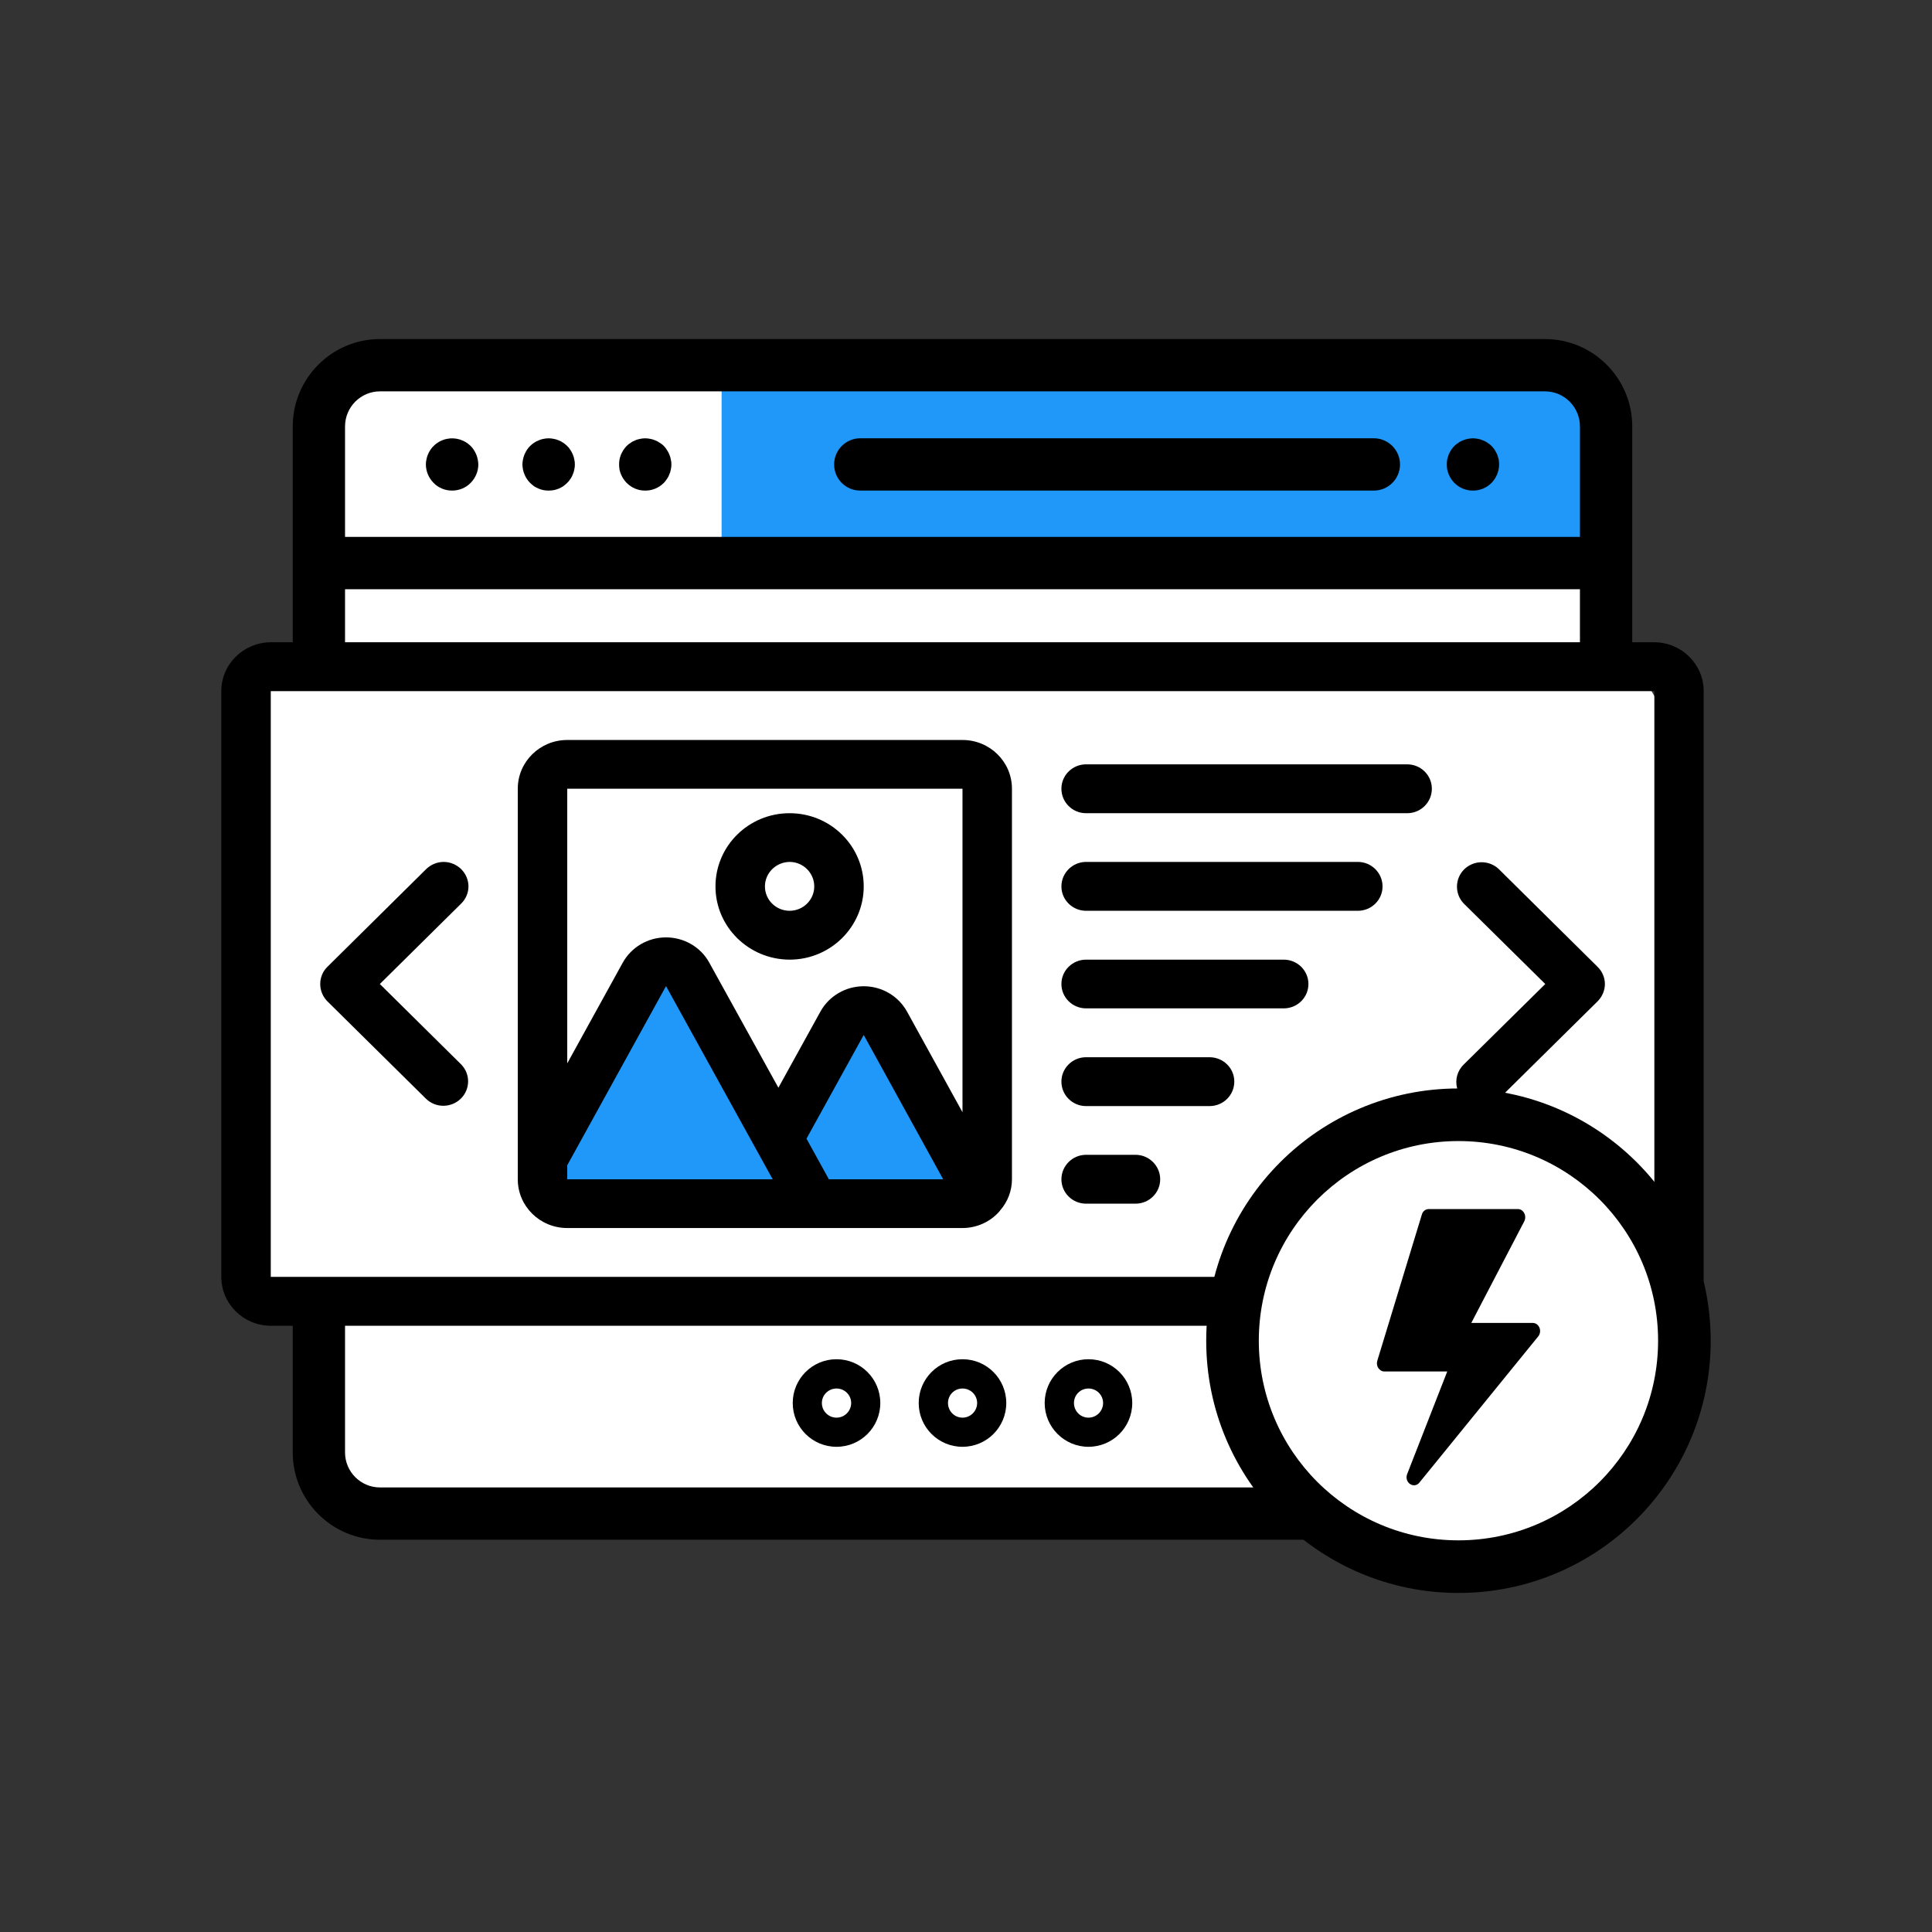
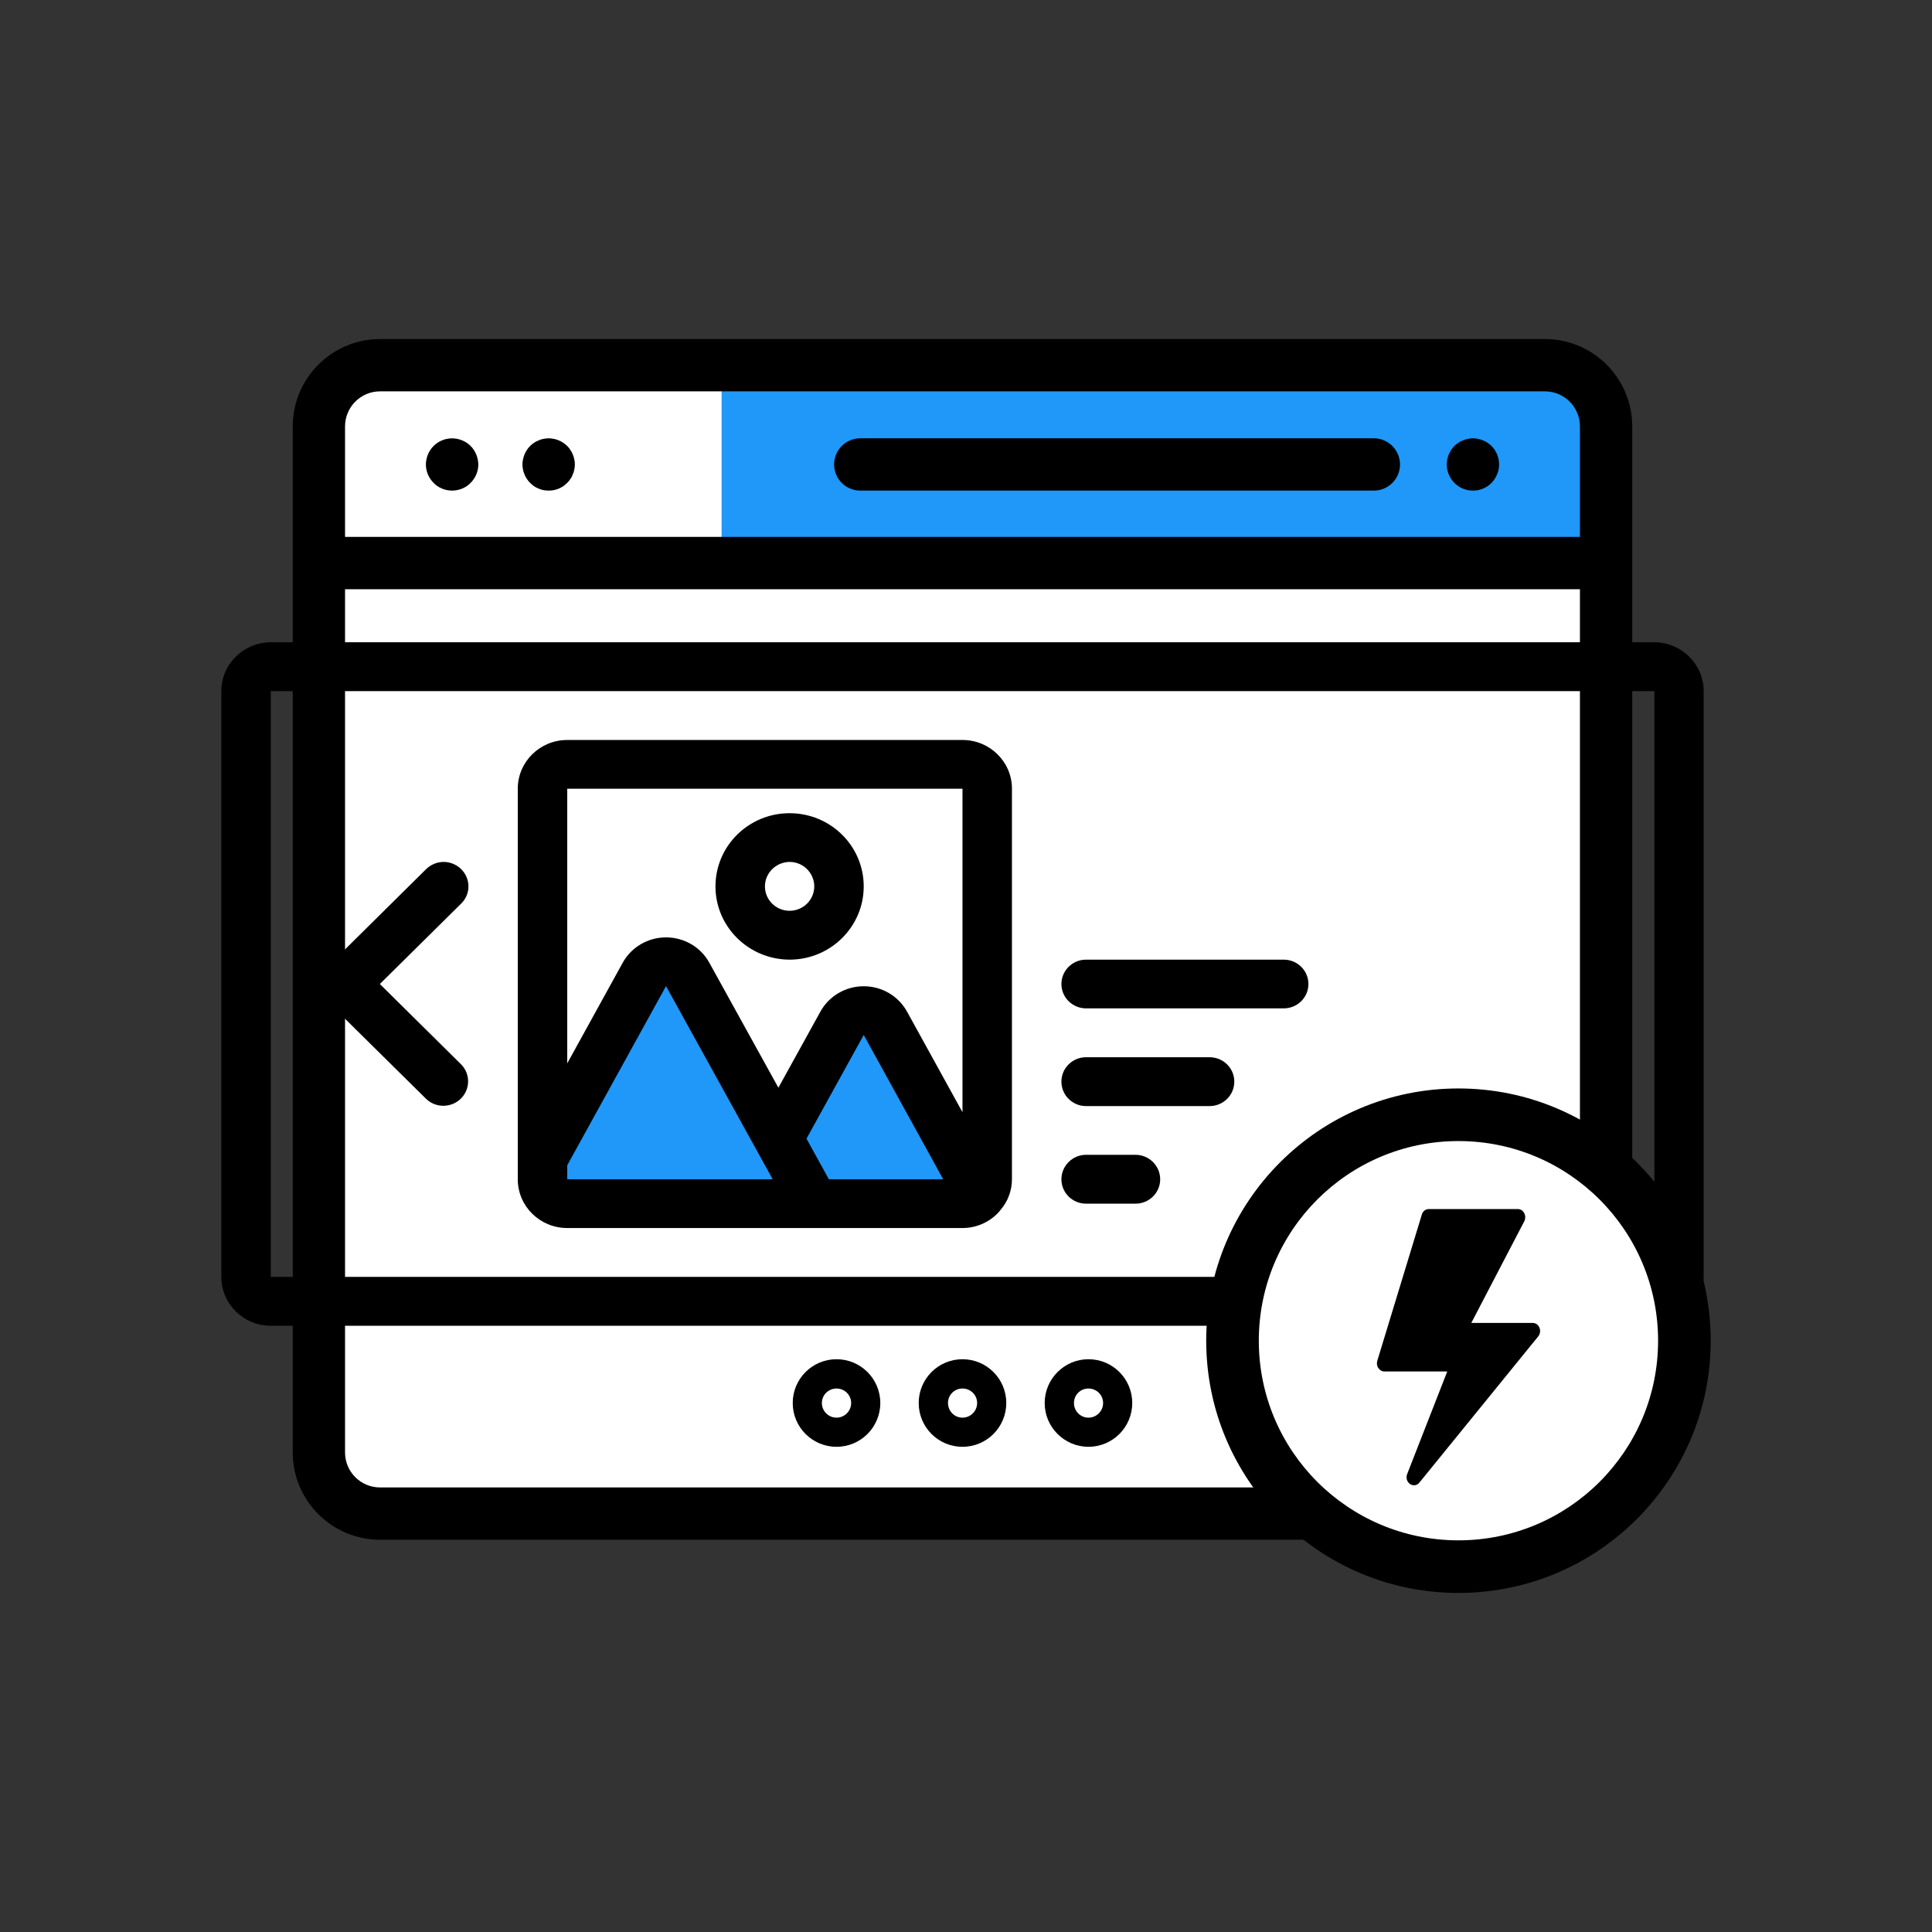
<svg xmlns="http://www.w3.org/2000/svg" xml:space="preserve" width="630px" height="630px" version="1.1" style="shape-rendering:geometricPrecision; text-rendering:geometricPrecision; image-rendering:optimizeQuality; fill-rule:evenodd; clip-rule:evenodd" viewBox="0 0 129.29 129.29">
  <rect x="0" y="0" width="129.29" height="129.29" fill="#333333" stroke="none" />
  <defs>
    <style type="text/css">
   
    .fil4 {fill:none}
    .fil2 {fill:black}
    .fil3 {fill:black}
    .fil1 {fill:#1F98F9}
    .fil0 {fill:white}
   
  </style>
  </defs>
  <g id="Layer_x0020_1">
    <g id="_1694539146208">
      <rect class="fil0" x="22.06" y="24.4" width="85.3" height="77.28" rx="3.08" ry="3.06" />
      <rect class="fil1" x="48.29" y="25.17" width="57.98" height="12.18" />
      <path class="fil2" d="M103.39 22.69l-77.96 0c-3.22,0 -5.84,2.62 -5.84,5.85l0 68.66c0,3.22 2.62,5.84 5.84,5.84l77.96 0c3.22,0 5.84,-2.62 5.84,-5.84l0 -68.66c0,-3.23 -2.62,-5.85 -5.84,-5.85zm-80.3 5.85c0,-1.3 1.05,-2.35 2.34,-2.35l77.96 0c1.29,0 2.34,1.05 2.34,2.35l0 7.39 -82.64 0 0 -7.39zm82.64 68.66c0,1.29 -1.05,2.34 -2.34,2.34l-77.96 0c-1.29,0 -2.34,-1.05 -2.34,-2.34l0 -57.77 82.64 0 0 57.77z" />
      <path class="fil2" d="M100.29 30.74c-0.03,-0.11 -0.06,-0.22 -0.1,-0.33 -0.05,-0.1 -0.1,-0.2 -0.16,-0.3 -0.07,-0.1 -0.14,-0.19 -0.22,-0.27 -0.08,-0.08 -0.17,-0.15 -0.27,-0.21 -0.09,-0.07 -0.2,-0.12 -0.3,-0.16 -0.11,-0.05 -0.22,-0.08 -0.33,-0.1 -0.22,-0.05 -0.46,-0.05 -0.68,0 -0.11,0.02 -0.22,0.05 -0.33,0.1 -0.11,0.04 -0.21,0.09 -0.3,0.16 -0.1,0.06 -0.19,0.13 -0.27,0.21 -0.08,0.08 -0.15,0.17 -0.22,0.27 -0.06,0.1 -0.11,0.2 -0.16,0.3 -0.04,0.11 -0.07,0.22 -0.1,0.33 -0.02,0.11 -0.03,0.23 -0.03,0.34 0,0.12 0.01,0.23 0.03,0.35 0.03,0.11 0.06,0.22 0.1,0.32 0.05,0.11 0.1,0.21 0.16,0.3 0.07,0.1 0.14,0.19 0.22,0.27 0.08,0.08 0.17,0.15 0.27,0.22 0.09,0.06 0.19,0.12 0.3,0.16 0.11,0.04 0.22,0.08 0.33,0.1 0.11,0.02 0.23,0.03 0.34,0.03 0.11,0 0.23,-0.01 0.34,-0.03 0.11,-0.02 0.22,-0.06 0.33,-0.1 0.1,-0.04 0.21,-0.1 0.3,-0.16 0.1,-0.07 0.19,-0.14 0.27,-0.22 0.32,-0.33 0.51,-0.78 0.51,-1.24 0,-0.11 -0.01,-0.23 -0.03,-0.34z" />
      <path class="fil2" d="M91.94 29.33l-34.37 0c-0.97,0 -1.75,0.79 -1.75,1.75 0,0.97 0.78,1.75 1.75,1.75l34.37 0c0.96,0 1.75,-0.78 1.75,-1.75 0,-0.96 -0.79,-1.75 -1.75,-1.75z" />
      <path class="fil2" d="M38.43 30.74c-0.02,-0.11 -0.05,-0.22 -0.1,-0.33 -0.04,-0.1 -0.09,-0.2 -0.16,-0.3 -0.06,-0.1 -0.13,-0.19 -0.22,-0.27 -0.08,-0.08 -0.17,-0.15 -0.26,-0.21 -0.1,-0.07 -0.2,-0.12 -0.3,-0.16 -0.11,-0.05 -0.22,-0.08 -0.33,-0.1 -0.23,-0.05 -0.46,-0.05 -0.69,0 -0.11,0.02 -0.22,0.05 -0.32,0.1 -0.11,0.04 -0.21,0.09 -0.31,0.16 -0.09,0.06 -0.18,0.13 -0.26,0.21 -0.08,0.08 -0.16,0.17 -0.22,0.27 -0.06,0.1 -0.12,0.2 -0.16,0.3 -0.04,0.11 -0.08,0.22 -0.1,0.33 -0.02,0.11 -0.04,0.23 -0.04,0.34 0,0.12 0.02,0.23 0.04,0.35 0.02,0.11 0.06,0.22 0.1,0.32 0.04,0.11 0.1,0.21 0.16,0.3 0.06,0.1 0.14,0.19 0.22,0.27 0.08,0.08 0.17,0.15 0.26,0.22 0.1,0.06 0.2,0.12 0.31,0.16 0.1,0.04 0.21,0.08 0.32,0.1 0.12,0.02 0.23,0.03 0.35,0.03 0.11,0 0.22,-0.01 0.34,-0.03 0.11,-0.02 0.22,-0.06 0.33,-0.1 0.1,-0.04 0.2,-0.1 0.3,-0.16 0.09,-0.07 0.18,-0.14 0.26,-0.22 0.09,-0.08 0.16,-0.17 0.22,-0.27 0.07,-0.09 0.12,-0.19 0.16,-0.3 0.05,-0.1 0.08,-0.21 0.1,-0.32 0.03,-0.12 0.04,-0.23 0.04,-0.35 0,-0.11 -0.01,-0.23 -0.04,-0.34z" />
-       <path class="fil2" d="M44.89 30.74c-0.02,-0.11 -0.05,-0.22 -0.1,-0.33 -0.04,-0.1 -0.09,-0.2 -0.16,-0.3 -0.06,-0.1 -0.13,-0.19 -0.21,-0.27 -0.08,-0.08 -0.17,-0.15 -0.27,-0.21 -0.1,-0.07 -0.2,-0.12 -0.3,-0.16 -0.11,-0.05 -0.22,-0.08 -0.33,-0.1 -0.23,-0.05 -0.46,-0.05 -0.68,0 -0.12,0.02 -0.23,0.05 -0.33,0.1 -0.11,0.04 -0.21,0.09 -0.3,0.16 -0.1,0.06 -0.19,0.13 -0.27,0.21 -0.08,0.08 -0.15,0.17 -0.22,0.27 -0.06,0.1 -0.11,0.2 -0.16,0.3 -0.04,0.11 -0.08,0.22 -0.1,0.33 -0.02,0.11 -0.03,0.23 -0.03,0.34 0,0.12 0.01,0.23 0.03,0.35 0.02,0.11 0.06,0.22 0.1,0.32 0.05,0.11 0.1,0.21 0.16,0.3 0.07,0.1 0.14,0.19 0.22,0.27 0.08,0.08 0.17,0.15 0.27,0.22 0.09,0.06 0.19,0.12 0.3,0.16 0.1,0.04 0.21,0.08 0.33,0.1 0.11,0.02 0.22,0.03 0.34,0.03 0.11,0 0.23,-0.01 0.34,-0.03 0.11,-0.02 0.22,-0.06 0.33,-0.1 0.1,-0.04 0.2,-0.1 0.3,-0.16 0.1,-0.07 0.19,-0.14 0.27,-0.22 0.08,-0.08 0.15,-0.17 0.21,-0.27 0.07,-0.09 0.12,-0.19 0.16,-0.3 0.05,-0.1 0.08,-0.21 0.1,-0.32 0.03,-0.12 0.04,-0.23 0.04,-0.35 0,-0.11 -0.01,-0.23 -0.04,-0.34z" />
      <path class="fil2" d="M31.97 30.74c-0.02,-0.11 -0.06,-0.22 -0.1,-0.33 -0.04,-0.1 -0.1,-0.2 -0.16,-0.3 -0.06,-0.1 -0.14,-0.19 -0.22,-0.27 -0.4,-0.4 -1.01,-0.59 -1.58,-0.47 -0.11,0.02 -0.22,0.05 -0.33,0.1 -0.1,0.04 -0.2,0.09 -0.3,0.16 -0.09,0.06 -0.18,0.13 -0.26,0.21 -0.08,0.08 -0.16,0.17 -0.22,0.27 -0.07,0.1 -0.12,0.2 -0.16,0.3 -0.05,0.11 -0.08,0.22 -0.1,0.33 -0.03,0.11 -0.04,0.23 -0.04,0.34 0,0.46 0.19,0.91 0.52,1.24 0.32,0.33 0.77,0.51 1.23,0.51 0.47,0 0.92,-0.18 1.24,-0.51 0.33,-0.33 0.52,-0.78 0.52,-1.24 0,-0.11 -0.02,-0.23 -0.04,-0.34z" />
-       <rect class="fil0" x="17.59" y="44.76" width="93.45" height="42.86" rx="3.01" ry="3.08" />
      <polygon class="fil1" points="35.72,76.56 43.96,64.16 46.84,66.84 52.19,75.28 57.1,67.37 59.45,68.33 65.55,79.66 39.14,80.62 35.83,78.59 " />
      <path class="fil2" d="M110.71 42.98l-92.59 0c-1.83,0.01 -3.31,1.47 -3.31,3.27l0 39.2c0,1.8 1.48,3.27 3.31,3.27l92.59 0c1.82,0 3.3,-1.47 3.3,-3.27l0 -39.2c0,-1.8 -1.48,-3.26 -3.3,-3.27zm-92.59 42.47l0 -39.2 92.59 0 0 39.2 -92.59 0zm0 0z" />
      <path class="fil2" d="M30.86 58.16c-0.31,-0.3 -0.73,-0.48 -1.17,-0.48 -0.44,0 -0.86,0.18 -1.17,0.48l-6.61 6.54c-0.31,0.3 -0.48,0.72 -0.48,1.15 0,0.43 0.17,0.85 0.48,1.16l6.61 6.53c0.65,0.62 1.68,0.61 2.32,-0.02 0.64,-0.63 0.65,-1.65 0.02,-2.29l-5.44 -5.38 5.44 -5.38c0.31,-0.3 0.49,-0.72 0.49,-1.15 0,-0.44 -0.18,-0.85 -0.49,-1.16l0 0zm0 0z" />
-       <path class="fil2" d="M100.3 58.16c-0.65,-0.62 -1.68,-0.61 -2.32,0.02 -0.63,0.63 -0.64,1.65 -0.02,2.29l5.45 5.38 -5.45 5.38c-0.43,0.41 -0.6,1.02 -0.45,1.59 0.15,0.57 0.6,1.02 1.18,1.16 0.58,0.15 1.2,-0.02 1.61,-0.44l6.61 -6.53c0.31,-0.31 0.49,-0.73 0.49,-1.16 0,-0.43 -0.18,-0.85 -0.49,-1.15l-6.61 -6.54zm0 0z" />
      <path class="fil2" d="M64.41 49.52l-26.45 0c-1.83,0 -3.31,1.46 -3.31,3.26l0 26.14c0,1.8 1.48,3.26 3.31,3.26l26.45 0c0.94,0 1.84,-0.4 2.46,-1.1 0.02,-0.03 0.04,-0.05 0.06,-0.08 0.51,-0.58 0.79,-1.32 0.79,-2.08l0 -26.14c0,-1.8 -1.48,-3.26 -3.31,-3.26l0 0zm-8.94 29.4l-1.5 -2.72 3.83 -6.94 5.32 9.66 -7.65 0zm8.94 -26.14l0 21.65 -3.71 -6.73c-0.58,-1.05 -1.69,-1.7 -2.9,-1.7 -1.21,0 -2.32,0.65 -2.9,1.7l-2.81 5.09 -4.62 -8.36c-0.57,-1.05 -1.69,-1.7 -2.9,-1.7l0 0c-1.21,0 -2.32,0.65 -2.9,1.7l-3.71 6.73 0 -18.38 26.45 0zm-26.45 25.2l6.61 -11.99 7.14 12.93 -13.75 0 0 -0.94zm0 0z" />
-       <path class="fil2" d="M94.17 51.15l-21.49 0c-0.91,0 -1.65,0.73 -1.65,1.63 0,0.91 0.74,1.64 1.65,1.64l21.49 0c0.91,0 1.65,-0.73 1.65,-1.64 0,-0.9 -0.74,-1.63 -1.65,-1.63zm0 0z" />
-       <path class="fil2" d="M90.87 57.68l-18.19 0c-0.91,0 -1.65,0.74 -1.65,1.64 0,0.9 0.74,1.63 1.65,1.63l18.19 0c0.91,0 1.65,-0.73 1.65,-1.63 0,-0.9 -0.74,-1.64 -1.65,-1.64zm0 0z" />
      <path class="fil2" d="M85.91 64.22l-13.23 0c-0.91,0 -1.65,0.73 -1.65,1.63 0,0.9 0.74,1.63 1.65,1.63l13.23 0c0.91,0 1.65,-0.73 1.65,-1.63 0,-0.9 -0.74,-1.63 -1.65,-1.63zm0 0z" />
      <path class="fil2" d="M80.94 70.75l-8.26 0c-0.91,0 -1.65,0.73 -1.65,1.63 0,0.91 0.74,1.64 1.65,1.64l8.26 0c0.92,0 1.66,-0.73 1.66,-1.64 0,-0.9 -0.74,-1.63 -1.66,-1.63zm0 0z" />
      <path class="fil2" d="M75.99 77.28l-3.31 0c-0.91,0 -1.65,0.74 -1.65,1.64 0,0.9 0.74,1.63 1.65,1.63l3.31 0c0.91,0 1.65,-0.73 1.65,-1.63 0,-0.9 -0.74,-1.64 -1.65,-1.64zm0 0z" />
      <path class="fil2" d="M52.84 64.22c2.74,0 4.96,-2.2 4.96,-4.9 0,-2.71 -2.22,-4.9 -4.96,-4.9 -2.74,0 -4.96,2.19 -4.96,4.9 0,2.7 2.22,4.89 4.96,4.9zm0 -6.54c0.91,0 1.65,0.74 1.65,1.64 0,0.9 -0.74,1.63 -1.65,1.63 -0.91,0 -1.65,-0.73 -1.65,-1.63 0,-0.9 0.74,-1.63 1.65,-1.64zm0 0z" />
      <path class="fil2" d="M58.91 93.89c0,-1.62 -1.31,-2.93 -2.93,-2.93 -1.62,0 -2.93,1.31 -2.93,2.93 0,1.62 1.31,2.93 2.93,2.93 1.62,0 2.93,-1.31 2.93,-2.93zm-3.91 0c0,-0.54 0.44,-0.97 0.98,-0.97 0.54,0 0.98,0.43 0.98,0.97 0,0.54 -0.44,0.98 -0.98,0.98 -0.54,0 -0.98,-0.44 -0.98,-0.98zm0 0z" />
      <path class="fil2" d="M67.34 93.89c0,-1.62 -1.31,-2.93 -2.93,-2.93 -1.62,0 -2.93,1.31 -2.93,2.93 0,1.62 1.31,2.93 2.93,2.93 1.62,0 2.93,-1.31 2.93,-2.93zm-3.9 0c0,-0.54 0.43,-0.97 0.97,-0.97 0.54,0 0.98,0.43 0.98,0.97 0,0.54 -0.44,0.98 -0.98,0.98 -0.54,0 -0.97,-0.44 -0.97,-0.98zm0 0z" />
      <path class="fil2" d="M75.77 93.89c0,-1.62 -1.31,-2.93 -2.93,-2.93 -1.61,0 -2.93,1.31 -2.93,2.93 0,1.62 1.32,2.93 2.93,2.93 1.62,0 2.93,-1.31 2.93,-2.93zm-2.93 0.98c-0.54,0 -0.97,-0.44 -0.97,-0.98 0,-0.54 0.43,-0.97 0.97,-0.97 0.54,0 0.98,0.43 0.98,0.97 0,0.54 -0.44,0.98 -0.98,0.98zm0 0z" />
      <circle class="fil3" cx="97.6" cy="89.72" r="16.88" />
      <circle class="fil0" cx="97.6" cy="89.72" r="13.36" />
      <path class="fil2" d="M102.57 88.53l-4.11 0 3.55 -6.81c0.08,-0.17 0.08,-0.37 -0.01,-0.54 -0.09,-0.17 -0.25,-0.27 -0.43,-0.27l-5.95 0c-0.22,0 -0.41,0.15 -0.47,0.37l-2.98 9.78c-0.05,0.17 -0.03,0.35 0.07,0.49 0.09,0.14 0.24,0.23 0.4,0.23l4.21 0 -2.68 6.86c-0.1,0.25 -0.02,0.53 0.19,0.67 0.2,0.14 0.47,0.11 0.63,-0.1l7.95 -9.78c0.13,-0.16 0.16,-0.39 0.08,-0.58 -0.08,-0.2 -0.26,-0.32 -0.45,-0.32l0 0zm0 0z" />
    </g>
    <rect class="fil4" width="129.29" height="129.29" />
  </g>
</svg>